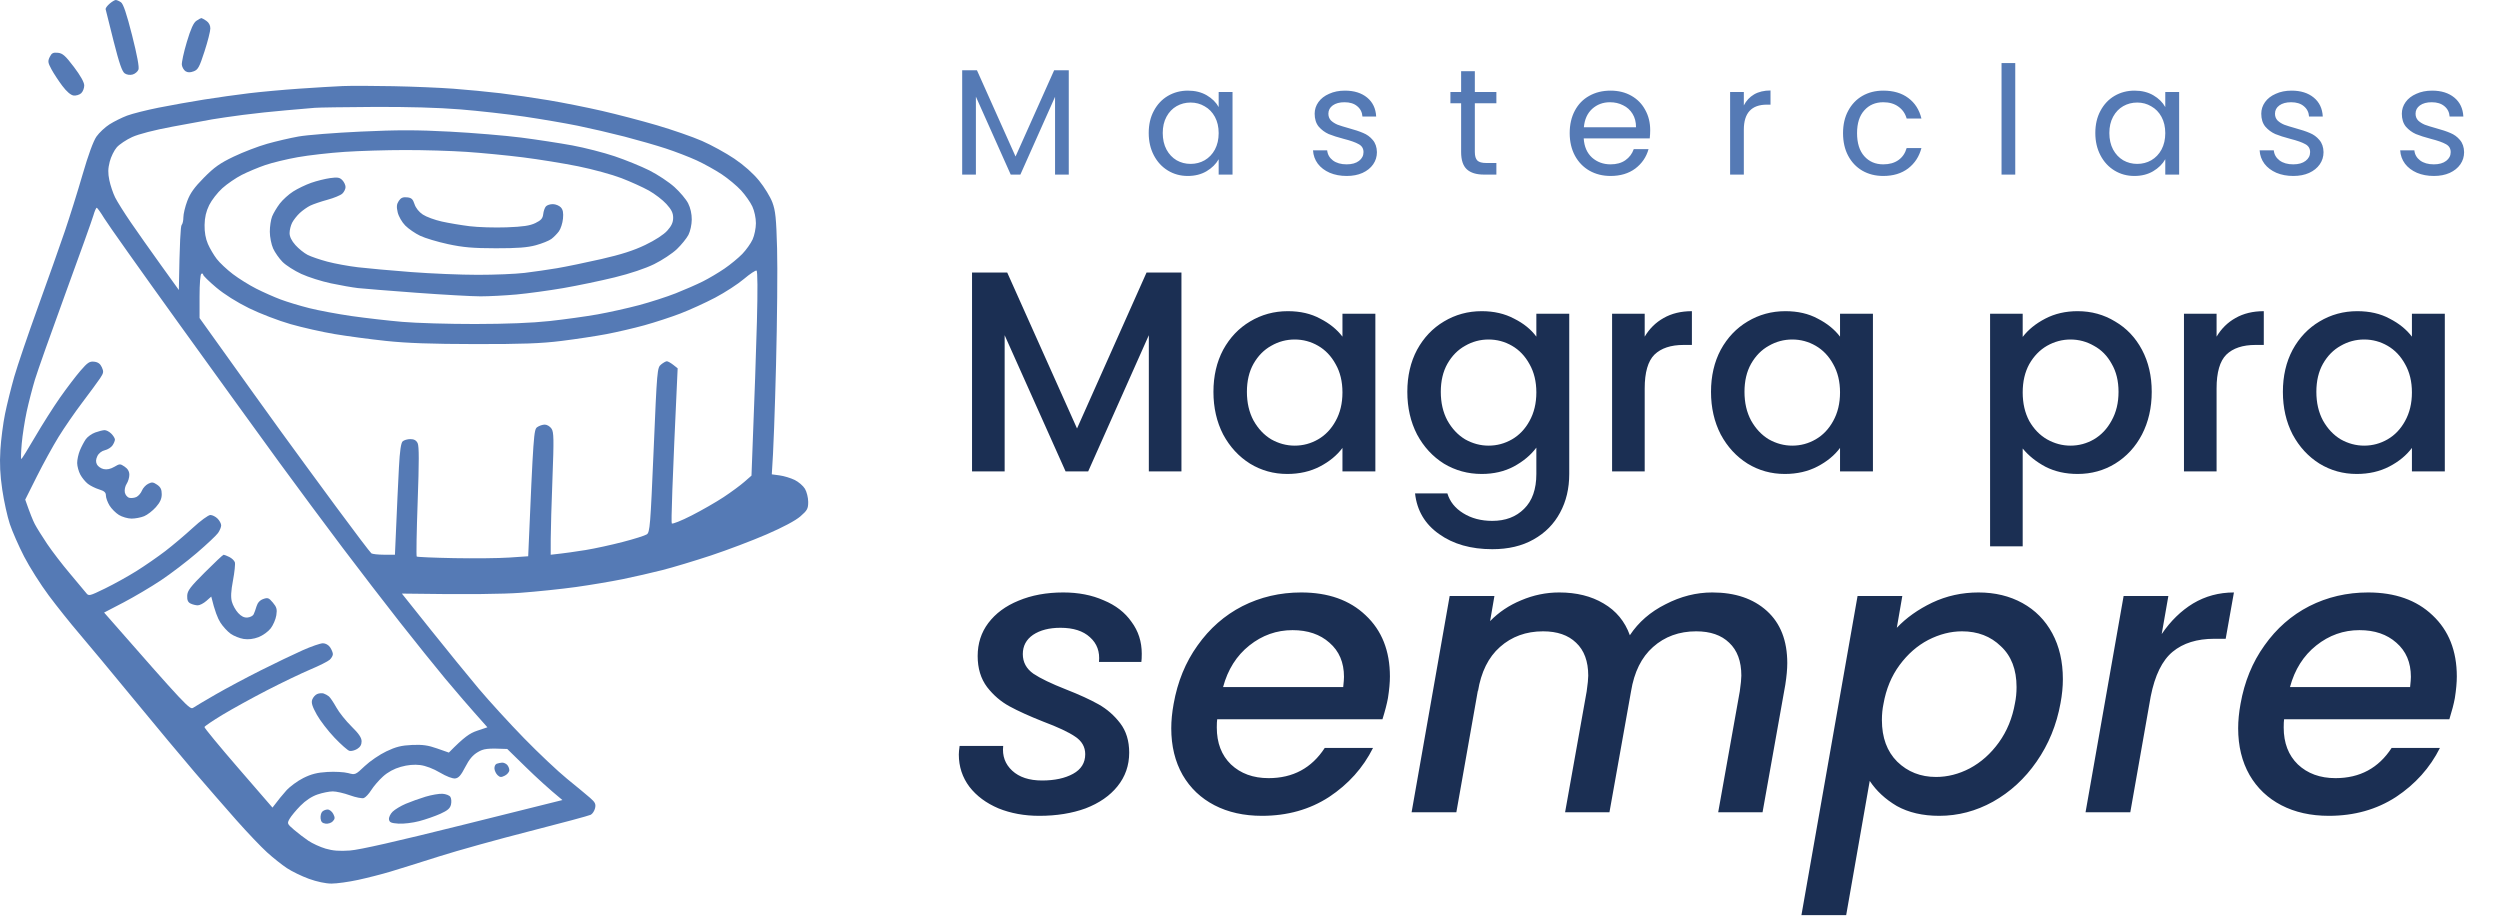
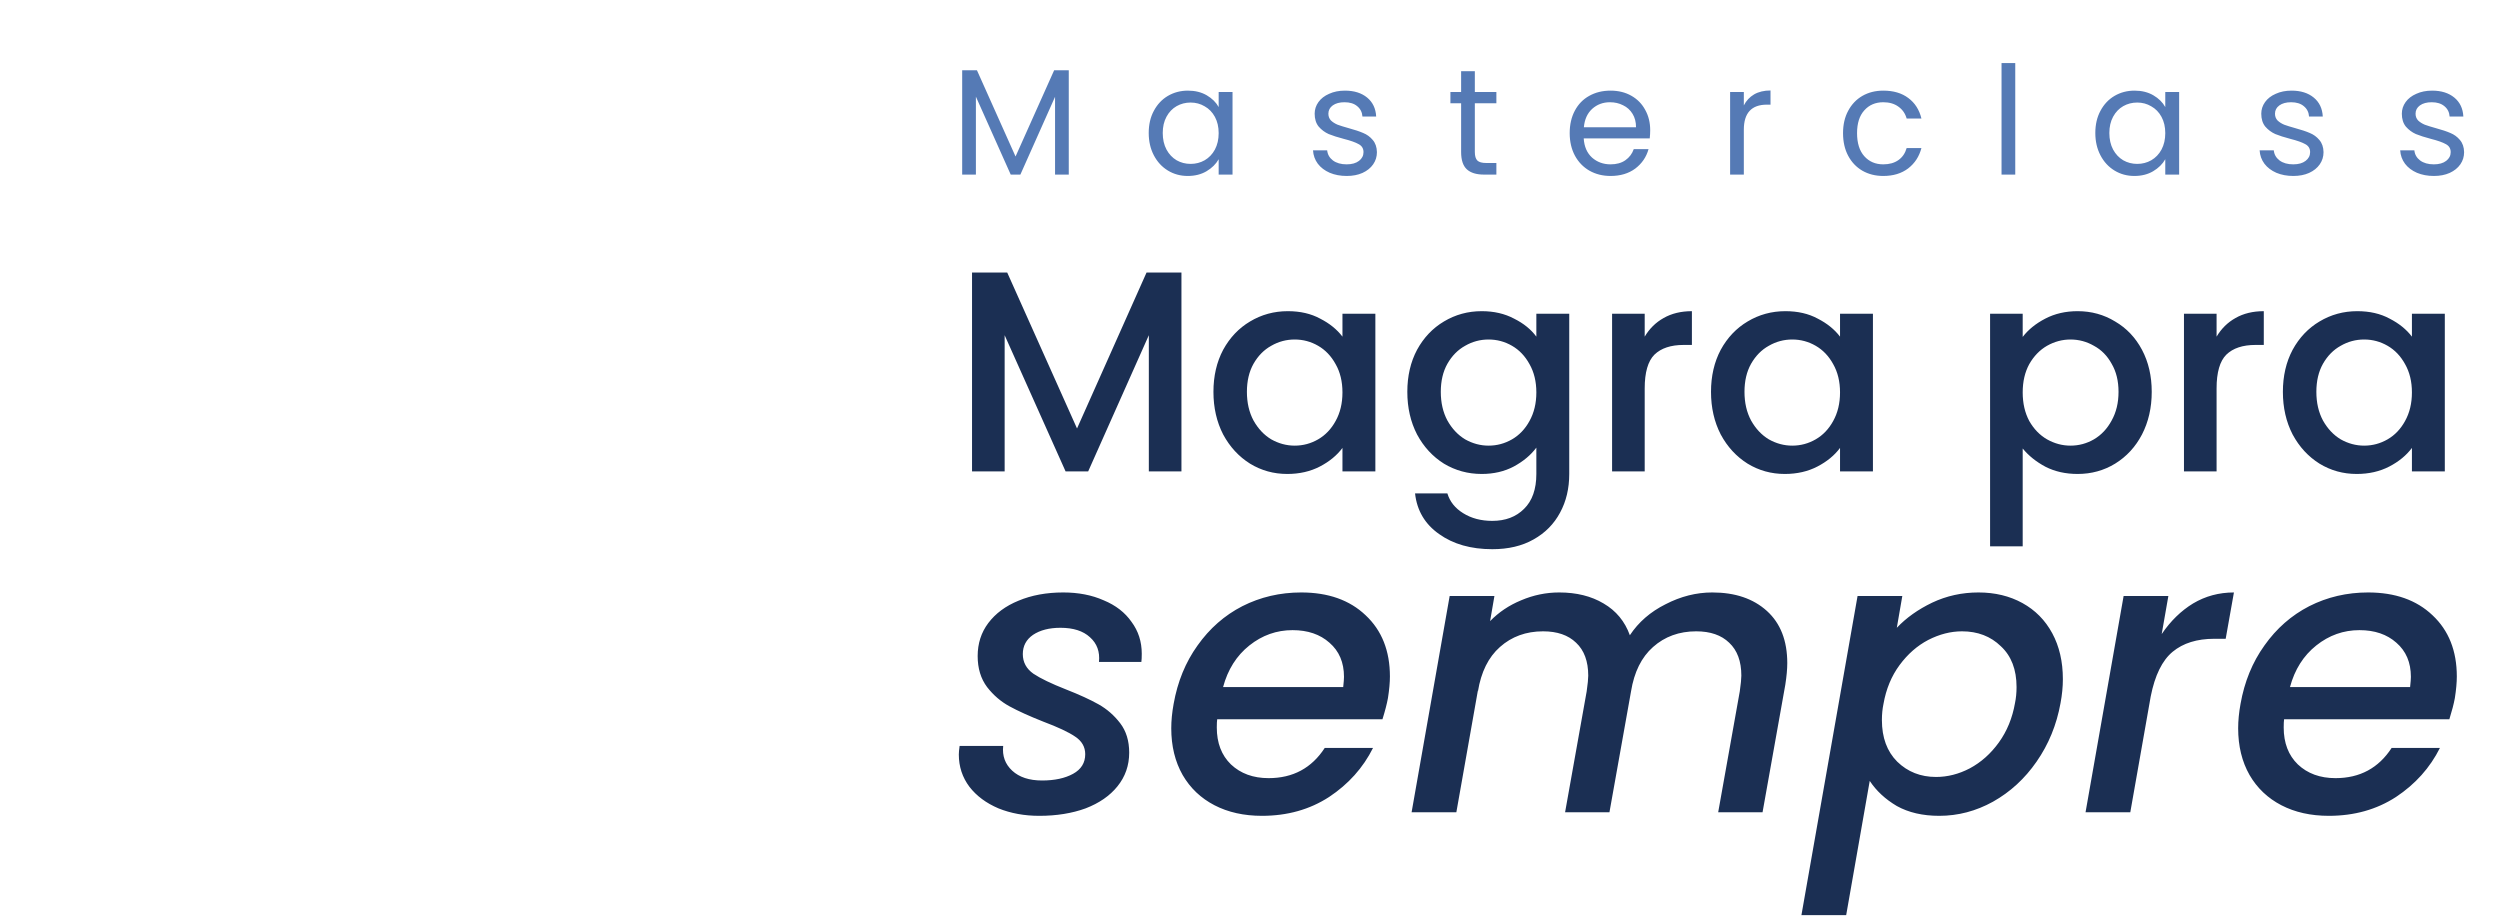
<svg xmlns="http://www.w3.org/2000/svg" width="242" height="89" viewBox="0 0 242 89" fill="none">
-   <path fill-rule="evenodd" clip-rule="evenodd" d="M11.203 2.26685e-05C11.304 -0.002 11.53 0.098 11.708 0.219C11.936 0.376 12.252 1.314 12.785 3.414C13.273 5.338 13.491 6.512 13.402 6.737C13.327 6.93 13.078 7.143 12.85 7.211C12.599 7.286 12.292 7.246 12.083 7.11C11.82 6.94 11.551 6.165 10.993 3.969C10.585 2.365 10.239 0.978 10.223 0.885C10.207 0.792 10.378 0.556 10.606 0.36C10.833 0.164 11.101 0.002 11.203 2.26685e-05ZM38.055 8.343C39.973 8.38 42.602 8.49 43.895 8.588C45.188 8.684 47.228 8.88 48.427 9.023C49.624 9.165 51.742 9.473 53.133 9.707C54.525 9.941 56.838 10.403 58.276 10.734C59.714 11.064 62.107 11.691 63.592 12.126C65.077 12.562 67.038 13.242 67.95 13.641C68.862 14.038 70.27 14.812 71.082 15.36C72.017 15.991 72.897 16.773 73.484 17.494C73.993 18.12 74.57 19.064 74.767 19.593C75.067 20.399 75.141 21.119 75.222 24.053C75.276 25.977 75.229 31.052 75.12 35.334C75.01 39.615 74.872 43.747 74.71 45.916L75.47 46.019C75.888 46.076 76.538 46.272 76.917 46.456C77.295 46.64 77.745 47.026 77.919 47.315C78.092 47.603 78.233 48.173 78.234 48.583C78.234 49.242 78.149 49.4 77.48 49.982C77.006 50.395 75.791 51.042 74.211 51.726C72.829 52.326 70.404 53.244 68.822 53.769C67.239 54.292 65.121 54.93 64.115 55.185C63.109 55.441 61.384 55.836 60.28 56.062C59.177 56.287 57.139 56.63 55.748 56.824C54.357 57.018 51.927 57.27 50.344 57.386C48.762 57.499 45.54 57.564 38.901 57.459L41.693 60.957C43.229 62.881 45.312 65.438 46.323 66.641C47.334 67.843 49.312 70.008 50.719 71.451C52.124 72.894 54.002 74.664 54.891 75.387C55.778 76.107 56.777 76.934 57.109 77.223C57.612 77.66 57.694 77.828 57.603 78.229C57.542 78.493 57.354 78.781 57.186 78.869C57.019 78.958 54.371 79.67 51.303 80.454C48.235 81.237 44.273 82.339 42.5 82.902C40.728 83.467 38.608 84.128 37.794 84.373C36.98 84.618 35.568 84.978 34.656 85.176C33.745 85.372 32.589 85.533 32.085 85.531C31.536 85.531 30.665 85.347 29.906 85.071C29.211 84.819 28.25 84.352 27.771 84.034C27.292 83.717 26.429 83.032 25.854 82.51C25.278 81.989 23.943 80.588 22.885 79.394C21.829 78.199 20.019 76.121 18.864 74.775C17.71 73.428 15.05 70.241 12.954 67.691C10.859 65.141 8.473 62.271 7.65 61.31C6.829 60.352 5.509 58.699 4.718 57.638C3.928 56.578 2.855 54.883 2.335 53.874C1.814 52.864 1.192 51.446 0.951 50.725C0.711 50.003 0.381 48.509 0.219 47.402C0.006 45.949 -0.044 44.882 0.036 43.554C0.099 42.545 0.301 40.971 0.489 40.056C0.676 39.142 1.077 37.529 1.378 36.471C1.682 35.413 2.713 32.382 3.67 29.737C4.627 27.091 5.799 23.787 6.273 22.391C6.747 20.995 7.525 18.517 7.997 16.882C8.544 14.996 9.034 13.656 9.337 13.221C9.601 12.845 10.169 12.311 10.601 12.037C11.033 11.762 11.797 11.383 12.301 11.192C12.804 11.003 14.176 10.657 15.351 10.422C16.526 10.188 18.506 9.835 19.753 9.637C20.999 9.438 22.96 9.163 24.11 9.025C25.261 8.887 27.457 8.686 28.991 8.581C30.525 8.476 32.408 8.362 33.175 8.331C33.942 8.299 36.138 8.304 38.055 8.343ZM27.684 10.678C26.485 10.777 24.604 10.979 23.5 11.124C22.397 11.269 21.063 11.463 20.537 11.554C20.011 11.647 18.285 11.963 16.702 12.259C14.934 12.589 13.43 12.976 12.797 13.265C12.233 13.522 11.562 13.97 11.307 14.258C11.051 14.547 10.742 15.176 10.62 15.657C10.45 16.324 10.441 16.75 10.585 17.45C10.69 17.956 10.943 18.702 11.145 19.112C11.349 19.521 12.029 20.602 12.655 21.517C13.28 22.431 14.584 24.278 15.553 25.625L17.312 28.072C17.389 23.315 17.486 21.875 17.582 21.779C17.677 21.683 17.753 21.349 17.751 21.036C17.75 20.723 17.917 20.014 18.125 19.462C18.405 18.706 18.808 18.143 19.737 17.203C20.736 16.191 21.29 15.797 22.629 15.157C23.54 14.722 24.991 14.165 25.854 13.921C26.716 13.676 28.09 13.357 28.904 13.212C29.718 13.067 32.425 12.854 34.918 12.738C38.481 12.572 40.327 12.572 43.546 12.742C45.798 12.861 48.898 13.12 50.432 13.315C51.966 13.513 54.2 13.856 55.4 14.076C56.597 14.298 58.441 14.771 59.496 15.126C60.55 15.481 62.067 16.1 62.867 16.5C63.665 16.903 64.755 17.625 65.287 18.106C65.82 18.587 66.416 19.295 66.611 19.68C66.836 20.119 66.967 20.707 66.962 21.254C66.958 21.749 66.817 22.395 66.638 22.741C66.461 23.077 65.959 23.696 65.522 24.116C65.084 24.534 64.098 25.186 63.331 25.564C62.463 25.991 61.016 26.477 59.496 26.849C58.154 27.18 55.919 27.645 54.528 27.887C53.137 28.126 51.099 28.404 49.996 28.506C48.892 28.605 47.324 28.686 46.51 28.686C45.696 28.686 42.91 28.53 40.322 28.34C37.733 28.149 35.183 27.944 34.656 27.887C34.13 27.827 32.953 27.621 32.042 27.428C31.13 27.236 29.837 26.825 29.165 26.515C28.494 26.206 27.677 25.681 27.349 25.352C27.023 25.022 26.612 24.437 26.439 24.053C26.265 23.668 26.12 22.94 26.119 22.435C26.117 21.929 26.218 21.261 26.343 20.948C26.469 20.635 26.802 20.077 27.084 19.706C27.366 19.337 27.949 18.809 28.381 18.535C28.813 18.258 29.598 17.882 30.124 17.697C30.651 17.511 31.475 17.307 31.954 17.24C32.671 17.14 32.882 17.175 33.136 17.438C33.307 17.613 33.448 17.914 33.448 18.106C33.448 18.298 33.307 18.585 33.136 18.744C32.965 18.902 32.317 19.171 31.693 19.339C31.069 19.509 30.325 19.762 30.037 19.902C29.749 20.042 29.291 20.364 29.019 20.618C28.747 20.871 28.414 21.296 28.278 21.56C28.142 21.824 28.032 22.277 28.032 22.566C28.032 22.91 28.226 23.308 28.599 23.726C28.911 24.074 29.441 24.5 29.776 24.672C30.11 24.843 30.973 25.139 31.693 25.329C32.411 25.52 33.745 25.765 34.656 25.872C35.568 25.98 37.881 26.188 39.798 26.335C41.716 26.482 44.618 26.603 46.248 26.603C47.878 26.605 49.917 26.52 50.78 26.416C51.643 26.312 53.055 26.108 53.918 25.963C54.781 25.817 56.703 25.42 58.188 25.081C60.125 24.639 61.335 24.252 62.459 23.712C63.418 23.252 64.248 22.713 64.594 22.325C65.006 21.865 65.161 21.524 65.161 21.079C65.161 20.616 65.002 20.292 64.507 19.748C64.148 19.353 63.383 18.767 62.808 18.445C62.233 18.125 61.037 17.583 60.15 17.242C59.262 16.899 57.38 16.385 55.966 16.098C54.552 15.813 52.14 15.421 50.606 15.229C49.072 15.036 46.621 14.799 45.159 14.701C43.696 14.601 41.029 14.522 39.232 14.524C37.435 14.524 34.787 14.604 33.349 14.701C31.911 14.797 29.871 15.029 28.817 15.217C27.762 15.405 26.35 15.746 25.679 15.977C25.008 16.206 23.988 16.633 23.413 16.925C22.838 17.218 21.987 17.8 21.522 18.218C21.058 18.638 20.485 19.374 20.249 19.855C19.95 20.465 19.815 21.046 19.803 21.779C19.791 22.471 19.901 23.096 20.126 23.615C20.314 24.049 20.699 24.703 20.982 25.069C21.264 25.436 21.966 26.096 22.542 26.533C23.117 26.97 24.137 27.605 24.808 27.944C25.479 28.284 26.537 28.754 27.161 28.988C27.785 29.223 29.038 29.602 29.95 29.831C30.861 30.059 32.704 30.403 34.046 30.596C35.388 30.786 37.585 31.04 38.927 31.155C40.269 31.273 43.445 31.367 45.987 31.364C49.028 31.36 51.498 31.262 53.221 31.075C54.659 30.918 56.736 30.629 57.84 30.433C58.943 30.235 60.746 29.835 61.849 29.541C62.953 29.247 64.56 28.728 65.422 28.387C66.285 28.046 67.462 27.53 68.037 27.241C68.612 26.953 69.554 26.395 70.129 26.001C70.704 25.608 71.48 24.967 71.855 24.581C72.228 24.194 72.677 23.563 72.853 23.178C73.028 22.793 73.172 22.085 73.172 21.604C73.172 21.1 73.026 20.415 72.827 19.986C72.637 19.577 72.149 18.881 71.741 18.436C71.334 17.994 70.492 17.291 69.868 16.875C69.243 16.46 68.145 15.851 67.427 15.521C66.707 15.192 65.375 14.678 64.464 14.379C63.552 14.078 61.748 13.559 60.455 13.224C59.161 12.89 57.12 12.416 55.922 12.171C54.723 11.928 52.41 11.531 50.78 11.29C49.15 11.05 46.346 10.734 44.549 10.589C42.46 10.419 39.439 10.333 36.181 10.351C33.377 10.367 30.808 10.405 30.473 10.437C30.138 10.468 28.881 10.576 27.684 10.678ZM6.33 28.425C4.959 32.177 3.634 35.916 3.386 36.733C3.139 37.55 2.778 38.947 2.584 39.838C2.393 40.728 2.175 42.125 2.103 42.944C2.032 43.762 2.013 44.434 2.06 44.438C2.107 44.439 2.708 43.476 3.395 42.293C4.084 41.111 5.171 39.397 5.813 38.482C6.456 37.567 7.345 36.401 7.789 35.887C8.478 35.089 8.673 34.961 9.118 35.012C9.487 35.054 9.705 35.213 9.859 35.553C10.052 35.976 10.031 36.105 9.686 36.621C9.47 36.945 8.703 37.987 7.983 38.939C7.261 39.89 6.222 41.396 5.673 42.286C5.124 43.176 4.172 44.908 3.559 46.134L2.442 48.364C2.914 49.72 3.191 50.389 3.365 50.725C3.538 51.061 4.078 51.927 4.563 52.649C5.049 53.37 6.038 54.659 6.761 55.511C7.483 56.362 8.192 57.211 8.335 57.394C8.588 57.72 8.644 57.706 10.165 56.966C11.028 56.546 12.4 55.785 13.216 55.273C14.032 54.762 15.285 53.893 16.005 53.342C16.723 52.791 17.921 51.78 18.663 51.096C19.406 50.41 20.171 49.851 20.363 49.851C20.554 49.851 20.868 50.008 21.06 50.201C21.252 50.393 21.409 50.689 21.41 50.856C21.41 51.024 21.273 51.357 21.105 51.595C20.936 51.833 20.014 52.7 19.055 53.522C18.097 54.346 16.528 55.542 15.569 56.181C14.61 56.819 12.982 57.781 11.952 58.32L10.078 59.296C18.097 68.45 18.381 68.733 18.707 68.509C18.898 68.378 19.88 67.796 20.886 67.215C21.891 66.635 23.852 65.589 25.243 64.891C26.634 64.193 28.458 63.318 29.296 62.946C30.135 62.573 31.017 62.269 31.257 62.269C31.515 62.269 31.801 62.43 31.956 62.662C32.101 62.879 32.221 63.173 32.223 63.318C32.225 63.464 32.087 63.708 31.916 63.864C31.745 64.02 30.9 64.445 30.037 64.808C29.174 65.172 27.292 66.075 25.854 66.816C24.415 67.558 22.472 68.628 21.534 69.195C20.596 69.763 19.812 70.293 19.791 70.376C19.77 70.456 21.243 72.244 23.064 74.348L26.376 78.175C26.917 77.452 27.358 76.922 27.706 76.532C28.053 76.142 28.799 75.595 29.362 75.313C30.133 74.928 30.708 74.783 31.693 74.725C32.411 74.682 33.314 74.731 33.698 74.834C34.388 75.021 34.404 75.014 35.31 74.155C35.814 73.678 36.755 73.036 37.402 72.73C38.329 72.289 38.855 72.158 39.886 72.112C40.905 72.067 41.441 72.142 42.321 72.454L43.449 72.85C44.962 71.311 45.474 70.976 46.192 70.734L47.181 70.402C45.363 68.368 44.048 66.834 43.086 65.68C42.126 64.525 40.165 62.085 38.727 60.258C37.29 58.43 34.778 55.163 33.145 52.999C31.513 50.834 28.768 47.136 27.047 44.779C25.327 42.421 20.943 36.361 17.307 31.311C13.669 26.26 10.418 21.674 10.082 21.118C9.744 20.56 9.419 20.109 9.36 20.112C9.301 20.114 9.156 20.451 9.038 20.861C8.921 21.27 7.702 24.674 6.33 28.425ZM69.237 28.808C68.29 29.307 66.77 29.999 65.858 30.349C64.947 30.699 63.378 31.21 62.372 31.488C61.366 31.766 59.717 32.149 58.712 32.341C57.706 32.532 55.745 32.829 54.354 33.002C52.365 33.249 50.583 33.314 45.987 33.307C41.754 33.301 39.378 33.216 37.358 33.001C35.824 32.838 33.59 32.539 32.39 32.338C31.193 32.137 29.27 31.703 28.12 31.374C26.967 31.045 25.167 30.354 24.11 29.835C22.916 29.247 21.715 28.49 20.929 27.829C20.234 27.243 19.665 26.685 19.665 26.589C19.665 26.492 19.587 26.454 19.491 26.501C19.39 26.552 19.317 27.463 19.317 28.688V30.786C23.821 37.09 26.071 40.217 27.222 41.805C28.372 43.393 30.766 46.659 32.538 49.064C34.313 51.469 35.847 53.494 35.951 53.564C36.054 53.636 36.609 53.695 37.184 53.697L38.23 53.7C38.437 48.887 38.55 46.466 38.618 45.216C38.7 43.654 38.814 42.874 38.976 42.724C39.106 42.603 39.443 42.505 39.724 42.505C40.079 42.505 40.294 42.624 40.428 42.898C40.571 43.187 40.571 44.691 40.431 48.539C40.327 51.425 40.285 53.826 40.339 53.874C40.395 53.921 42.021 53.991 43.954 54.028C45.887 54.064 48.293 54.04 49.299 53.971L51.129 53.847C51.636 41.964 51.673 41.588 52 41.35C52.192 41.212 52.525 41.1 52.741 41.102C52.957 41.104 53.248 41.282 53.39 41.499C53.611 41.837 53.623 42.512 53.48 46.265C53.388 48.67 53.313 51.327 53.311 52.168L53.308 53.699C54.727 53.545 55.844 53.382 56.707 53.24C57.57 53.099 59.177 52.749 60.28 52.462C61.384 52.177 62.431 51.846 62.609 51.727C62.909 51.528 62.959 50.909 63.272 43.554C63.601 35.764 63.617 35.589 63.993 35.283C64.204 35.11 64.455 34.97 64.551 34.97C64.647 34.97 64.922 35.122 65.161 35.309L65.597 35.651C65.056 47.178 64.957 50.589 65.029 50.669C65.1 50.748 65.963 50.402 66.946 49.9C67.929 49.4 69.324 48.599 70.042 48.124C70.762 47.649 71.663 46.986 72.046 46.65L72.744 46.041C73.052 38.218 73.199 33.772 73.27 31.113C73.35 28.086 73.336 26.249 73.234 26.195C73.141 26.148 72.592 26.514 72.011 27.005C71.433 27.498 70.183 28.308 69.237 28.808ZM45.035 74.25C44.623 75.053 44.397 75.311 44.066 75.353C43.806 75.385 43.215 75.157 42.587 74.787C41.948 74.405 41.203 74.124 40.67 74.057C40.095 73.986 39.459 74.043 38.796 74.231C38.146 74.412 37.541 74.741 37.071 75.168C36.673 75.528 36.164 76.12 35.938 76.48C35.713 76.84 35.39 77.186 35.223 77.249C35.056 77.312 34.447 77.193 33.872 76.985C33.297 76.777 32.551 76.607 32.216 76.607C31.881 76.607 31.214 76.74 30.734 76.905C30.177 77.094 29.58 77.489 29.078 78C28.646 78.439 28.177 79.007 28.032 79.263C27.78 79.712 27.792 79.745 28.449 80.312C28.824 80.634 29.451 81.115 29.843 81.38C30.238 81.648 30.992 81.993 31.519 82.148C32.218 82.353 32.854 82.402 33.872 82.33C34.81 82.262 38.411 81.445 44.854 79.836L54.441 77.445C53.09 76.336 51.889 75.224 50.899 74.258L49.102 72.501C47.154 72.41 46.811 72.476 46.259 72.8C45.767 73.087 45.42 73.498 45.035 74.25ZM19.491 1.749C19.538 1.749 19.754 1.868 19.97 2.013C20.22 2.181 20.363 2.454 20.361 2.758C20.361 3.022 20.106 4.025 19.794 4.983C19.303 6.501 19.167 6.751 18.743 6.907C18.402 7.033 18.168 7.029 17.959 6.895C17.795 6.788 17.635 6.513 17.603 6.283C17.572 6.052 17.788 5.056 18.083 4.07C18.466 2.788 18.731 2.202 19.012 2.013C19.228 1.868 19.444 1.749 19.491 1.749ZM5.597 5.109C6.06 5.154 6.323 5.385 7.15 6.475C7.788 7.314 8.149 7.96 8.154 8.268C8.157 8.532 8.023 8.873 7.856 9.027C7.688 9.179 7.357 9.277 7.12 9.245C6.848 9.207 6.451 8.868 6.032 8.311C5.672 7.83 5.197 7.11 4.981 6.708C4.634 6.067 4.615 5.924 4.814 5.516C5 5.137 5.142 5.063 5.597 5.109ZM39.399 19.101C39.83 19.145 39.966 19.267 40.126 19.762C40.245 20.13 40.56 20.525 40.932 20.77C41.266 20.992 42.091 21.294 42.762 21.443C43.433 21.593 44.65 21.798 45.464 21.898C46.278 21.999 47.887 22.048 49.037 22.006C50.63 21.947 51.294 21.849 51.826 21.592C52.375 21.326 52.536 21.144 52.583 20.73C52.614 20.441 52.733 20.103 52.844 19.979C52.956 19.853 53.262 19.755 53.526 19.761C53.789 19.764 54.132 19.906 54.289 20.074C54.493 20.294 54.552 20.6 54.497 21.167C54.456 21.599 54.279 22.15 54.103 22.391C53.927 22.631 53.597 22.966 53.37 23.134C53.144 23.302 52.469 23.575 51.87 23.738C51.05 23.962 50.087 24.035 47.991 24.032C45.767 24.028 44.831 23.946 43.372 23.633C42.366 23.416 41.15 23.052 40.67 22.823C40.191 22.596 39.542 22.148 39.228 21.831C38.908 21.506 38.589 20.95 38.496 20.555C38.371 20.011 38.394 19.766 38.601 19.451C38.801 19.148 39.002 19.061 39.399 19.101ZM10.122 41.637C10.289 41.634 10.584 41.788 10.775 41.98C10.967 42.173 11.124 42.428 11.126 42.549C11.126 42.669 11.02 42.925 10.889 43.117C10.758 43.309 10.425 43.519 10.148 43.582C9.846 43.651 9.555 43.88 9.425 44.151C9.273 44.467 9.259 44.709 9.381 44.953C9.477 45.146 9.771 45.351 10.035 45.408C10.347 45.478 10.704 45.401 11.063 45.19C11.588 44.88 11.633 44.88 12.065 45.172C12.369 45.376 12.52 45.639 12.52 45.959C12.52 46.223 12.403 46.617 12.259 46.834C12.114 47.051 12.036 47.423 12.083 47.664C12.132 47.909 12.323 48.14 12.519 48.189C12.71 48.236 13.024 48.198 13.216 48.102C13.408 48.006 13.643 47.729 13.739 47.49C13.835 47.248 14.105 46.954 14.338 46.834C14.697 46.65 14.833 46.664 15.21 46.921C15.546 47.152 15.656 47.379 15.656 47.839C15.656 48.282 15.499 48.628 15.09 49.092C14.778 49.443 14.269 49.837 13.957 49.966C13.645 50.096 13.095 50.201 12.736 50.201C12.377 50.199 11.828 50.041 11.516 49.851C11.204 49.658 10.793 49.246 10.601 48.933C10.411 48.62 10.254 48.188 10.252 47.971C10.252 47.668 10.101 47.53 9.599 47.376C9.24 47.266 8.75 47.024 8.509 46.837C8.271 46.652 7.939 46.25 7.776 45.945C7.612 45.641 7.474 45.135 7.47 44.822C7.467 44.509 7.586 43.958 7.735 43.598C7.884 43.238 8.142 42.75 8.307 42.514C8.473 42.278 8.881 41.985 9.214 41.865C9.545 41.744 9.954 41.641 10.122 41.637ZM21.646 53.699C21.707 53.699 21.956 53.797 22.2 53.917C22.444 54.038 22.684 54.269 22.735 54.431C22.786 54.594 22.704 55.381 22.554 56.181C22.358 57.216 22.327 57.811 22.446 58.246C22.536 58.582 22.81 59.075 23.056 59.339C23.361 59.668 23.645 59.806 23.962 59.776C24.217 59.752 24.482 59.616 24.551 59.471C24.623 59.325 24.75 58.972 24.835 58.683C24.938 58.341 25.163 58.097 25.484 57.984C25.92 57.828 26.024 57.868 26.415 58.334C26.783 58.773 26.838 58.974 26.748 59.558C26.69 59.943 26.444 60.513 26.204 60.826C25.963 61.139 25.433 61.52 25.026 61.676C24.543 61.86 24.042 61.921 23.587 61.851C23.204 61.791 22.639 61.566 22.332 61.351C22.026 61.134 21.574 60.642 21.33 60.258C21.084 59.873 20.786 59.15 20.45 57.749L19.97 58.173C19.707 58.405 19.334 58.596 19.142 58.596C18.951 58.596 18.637 58.517 18.445 58.421C18.192 58.295 18.104 58.087 18.121 57.667C18.14 57.179 18.416 56.815 19.84 55.394C20.77 54.461 21.585 53.699 21.646 53.699ZM31.323 67.129C31.479 67.178 31.71 67.306 31.838 67.413C31.967 67.518 32.289 67.997 32.556 68.478C32.822 68.959 33.481 69.784 34.02 70.314C34.736 71.018 35 71.406 35.003 71.757C35.005 72.086 34.867 72.322 34.569 72.501C34.33 72.646 33.996 72.728 33.828 72.684C33.661 72.642 33.013 72.072 32.387 71.416C31.763 70.762 30.987 69.755 30.666 69.178C30.225 68.385 30.115 68.03 30.222 67.728C30.299 67.507 30.515 67.261 30.701 67.182C30.888 67.102 31.167 67.079 31.323 67.129ZM48.601 73.823C48.746 73.814 48.962 73.907 49.084 74.028C49.204 74.15 49.304 74.388 49.302 74.556C49.3 74.724 49.107 74.96 48.871 75.081C48.518 75.262 48.397 75.254 48.167 75.037C48.014 74.892 47.876 74.605 47.862 74.395C47.847 74.187 47.948 73.977 48.087 73.928C48.227 73.879 48.457 73.832 48.601 73.823ZM42.832 76.838C43.157 76.858 43.501 76.99 43.595 77.136C43.691 77.281 43.717 77.615 43.656 77.879C43.572 78.248 43.332 78.456 42.631 78.773C42.127 79 41.207 79.322 40.583 79.486C39.959 79.651 39.058 79.759 38.58 79.728C37.867 79.682 37.7 79.609 37.654 79.322C37.625 79.129 37.78 78.794 38.001 78.575C38.223 78.356 38.796 78.012 39.276 77.807C39.755 77.603 40.618 77.293 41.193 77.12C41.768 76.947 42.506 76.819 42.832 76.838ZM31.712 78.36C31.893 78.36 32.139 78.552 32.26 78.788C32.441 79.144 32.432 79.266 32.216 79.5C32.071 79.659 31.761 79.761 31.519 79.728C31.201 79.688 31.069 79.553 31.034 79.234C31.006 78.993 31.074 78.699 31.184 78.579C31.294 78.458 31.531 78.36 31.712 78.36Z" fill="#557AB5" />
  <path d="M103.457 6.803V16.901H102.129V9.371L98.772 16.901H97.838L94.467 9.357V16.901H93.139V6.803H94.569L98.305 15.15L102.041 6.803H103.457ZM111.196 12.874C111.196 12.056 111.361 11.341 111.692 10.729C112.023 10.106 112.475 9.624 113.049 9.284C113.633 8.943 114.28 8.773 114.99 8.773C115.69 8.773 116.298 8.924 116.814 9.225C117.329 9.527 117.714 9.906 117.967 10.364V8.904H119.309V16.901H117.967V15.413C117.704 15.88 117.31 16.269 116.785 16.58C116.269 16.882 115.666 17.033 114.975 17.033C114.265 17.033 113.623 16.858 113.049 16.507C112.475 16.157 112.023 15.666 111.692 15.034C111.361 14.401 111.196 13.681 111.196 12.874ZM117.967 12.888C117.967 12.285 117.845 11.76 117.602 11.312C117.359 10.865 117.028 10.524 116.61 10.291C116.201 10.047 115.749 9.926 115.252 9.926C114.756 9.926 114.304 10.043 113.895 10.276C113.487 10.51 113.161 10.85 112.918 11.298C112.674 11.745 112.553 12.271 112.553 12.874C112.553 13.487 112.674 14.022 112.918 14.479C113.161 14.927 113.487 15.272 113.895 15.515C114.304 15.748 114.756 15.865 115.252 15.865C115.749 15.865 116.201 15.748 116.61 15.515C117.028 15.272 117.359 14.927 117.602 14.479C117.845 14.022 117.967 13.492 117.967 12.888ZM130.368 17.033C129.755 17.033 129.205 16.931 128.719 16.726C128.232 16.512 127.848 16.22 127.566 15.851C127.284 15.471 127.128 15.038 127.099 14.552H128.47C128.509 14.951 128.694 15.277 129.025 15.53C129.365 15.783 129.808 15.909 130.353 15.909C130.859 15.909 131.258 15.797 131.55 15.573C131.841 15.35 131.987 15.068 131.987 14.727C131.987 14.377 131.832 14.119 131.52 13.954C131.209 13.778 130.727 13.608 130.076 13.443C129.482 13.287 128.996 13.132 128.616 12.976C128.247 12.81 127.926 12.572 127.653 12.261C127.391 11.94 127.259 11.521 127.259 11.006C127.259 10.597 127.381 10.223 127.624 9.882C127.867 9.542 128.213 9.274 128.66 9.08C129.108 8.875 129.618 8.773 130.192 8.773C131.078 8.773 131.793 8.997 132.338 9.444C132.882 9.892 133.174 10.505 133.213 11.283H131.885C131.856 10.865 131.686 10.529 131.374 10.276C131.073 10.023 130.664 9.897 130.149 9.897C129.672 9.897 129.293 9.999 129.01 10.203C128.728 10.408 128.587 10.675 128.587 11.006C128.587 11.268 128.67 11.487 128.835 11.662C129.01 11.828 129.224 11.964 129.477 12.071C129.74 12.168 130.1 12.28 130.557 12.407C131.131 12.562 131.598 12.718 131.958 12.874C132.318 13.02 132.625 13.243 132.878 13.545C133.14 13.847 133.276 14.241 133.286 14.727C133.286 15.165 133.165 15.559 132.921 15.909C132.678 16.259 132.333 16.537 131.885 16.741C131.447 16.935 130.942 17.033 130.368 17.033ZM142.764 9.999V14.712C142.764 15.102 142.846 15.379 143.012 15.544C143.177 15.7 143.464 15.778 143.873 15.778H144.85V16.901H143.654C142.914 16.901 142.36 16.731 141.99 16.391C141.621 16.05 141.436 15.491 141.436 14.712V9.999H140.4V8.904H141.436V6.891H142.764V8.904H144.85V9.999H142.764ZM159.739 12.596C159.739 12.849 159.724 13.117 159.695 13.399H153.304C153.352 14.187 153.62 14.805 154.106 15.252C154.602 15.69 155.201 15.909 155.901 15.909C156.475 15.909 156.952 15.778 157.331 15.515C157.72 15.243 157.993 14.883 158.148 14.435H159.579C159.365 15.204 158.936 15.831 158.294 16.318C157.652 16.794 156.855 17.033 155.901 17.033C155.142 17.033 154.461 16.863 153.858 16.522C153.265 16.181 152.798 15.7 152.457 15.077C152.117 14.445 151.946 13.715 151.946 12.888C151.946 12.061 152.112 11.337 152.443 10.714C152.773 10.091 153.235 9.615 153.829 9.284C154.432 8.943 155.123 8.773 155.901 8.773C156.66 8.773 157.331 8.938 157.915 9.269C158.499 9.6 158.946 10.057 159.258 10.641C159.579 11.215 159.739 11.867 159.739 12.596ZM158.367 12.319C158.367 11.813 158.255 11.38 158.032 11.02C157.808 10.651 157.501 10.373 157.112 10.189C156.733 9.994 156.31 9.897 155.843 9.897C155.171 9.897 154.597 10.111 154.121 10.539C153.654 10.967 153.386 11.56 153.318 12.319H158.367ZM168.803 10.203C169.037 9.746 169.367 9.391 169.795 9.138C170.233 8.885 170.763 8.758 171.386 8.758V10.13H171.036C169.547 10.13 168.803 10.938 168.803 12.553V16.901H167.475V8.904H168.803V10.203ZM178.406 12.888C178.406 12.061 178.571 11.341 178.902 10.729C179.233 10.106 179.69 9.624 180.274 9.284C180.867 8.943 181.543 8.773 182.302 8.773C183.285 8.773 184.092 9.011 184.725 9.488C185.367 9.965 185.79 10.626 185.994 11.473H184.564C184.428 10.986 184.16 10.602 183.761 10.32C183.372 10.038 182.886 9.897 182.302 9.897C181.543 9.897 180.93 10.159 180.463 10.685C179.996 11.2 179.763 11.935 179.763 12.888C179.763 13.851 179.996 14.596 180.463 15.121C180.93 15.646 181.543 15.909 182.302 15.909C182.886 15.909 183.372 15.773 183.761 15.5C184.151 15.228 184.418 14.839 184.564 14.333H185.994C185.78 15.15 185.352 15.807 184.71 16.303C184.068 16.79 183.265 17.033 182.302 17.033C181.543 17.033 180.867 16.863 180.274 16.522C179.69 16.181 179.233 15.7 178.902 15.077C178.571 14.455 178.406 13.725 178.406 12.888ZM195.077 6.103V16.901H193.749V6.103H195.077ZM202.827 12.874C202.827 12.056 202.993 11.341 203.324 10.729C203.654 10.106 204.107 9.624 204.681 9.284C205.264 8.943 205.911 8.773 206.622 8.773C207.322 8.773 207.93 8.924 208.446 9.225C208.961 9.527 209.346 9.906 209.599 10.364V8.904H210.941V16.901H209.599V15.413C209.336 15.88 208.942 16.269 208.417 16.58C207.901 16.882 207.298 17.033 206.607 17.033C205.897 17.033 205.255 16.858 204.681 16.507C204.107 16.157 203.654 15.666 203.324 15.034C202.993 14.401 202.827 13.681 202.827 12.874ZM209.599 12.888C209.599 12.285 209.477 11.76 209.234 11.312C208.991 10.865 208.66 10.524 208.241 10.291C207.833 10.047 207.38 9.926 206.884 9.926C206.388 9.926 205.936 10.043 205.527 10.276C205.119 10.51 204.793 10.85 204.549 11.298C204.306 11.745 204.185 12.271 204.185 12.874C204.185 13.487 204.306 14.022 204.549 14.479C204.793 14.927 205.119 15.272 205.527 15.515C205.936 15.748 206.388 15.865 206.884 15.865C207.38 15.865 207.833 15.748 208.241 15.515C208.66 15.272 208.991 14.927 209.234 14.479C209.477 14.022 209.599 13.492 209.599 12.888ZM221.999 17.033C221.386 17.033 220.837 16.931 220.35 16.726C219.864 16.512 219.48 16.22 219.198 15.851C218.915 15.471 218.76 15.038 218.731 14.552H220.102C220.141 14.951 220.326 15.277 220.657 15.53C220.997 15.783 221.44 15.909 221.985 15.909C222.491 15.909 222.89 15.797 223.181 15.573C223.473 15.35 223.619 15.068 223.619 14.727C223.619 14.377 223.464 14.119 223.152 13.954C222.841 13.778 222.359 13.608 221.708 13.443C221.114 13.287 220.628 13.132 220.248 12.976C219.879 12.81 219.557 12.572 219.285 12.261C219.022 11.94 218.891 11.521 218.891 11.006C218.891 10.597 219.013 10.223 219.256 9.882C219.499 9.542 219.844 9.274 220.292 9.08C220.74 8.875 221.25 8.773 221.824 8.773C222.71 8.773 223.425 8.997 223.969 9.444C224.514 9.892 224.806 10.505 224.845 11.283H223.517C223.488 10.865 223.318 10.529 223.006 10.276C222.705 10.023 222.296 9.897 221.78 9.897C221.304 9.897 220.924 9.999 220.642 10.203C220.36 10.408 220.219 10.675 220.219 11.006C220.219 11.268 220.302 11.487 220.467 11.662C220.642 11.828 220.856 11.964 221.109 12.071C221.372 12.168 221.732 12.28 222.189 12.407C222.763 12.562 223.23 12.718 223.59 12.874C223.95 13.02 224.256 13.243 224.509 13.545C224.772 13.847 224.908 14.241 224.918 14.727C224.918 15.165 224.796 15.559 224.553 15.909C224.31 16.259 223.965 16.537 223.517 16.741C223.079 16.935 222.573 17.033 221.999 17.033ZM235.607 17.033C234.994 17.033 234.444 16.931 233.958 16.726C233.471 16.512 233.087 16.22 232.805 15.851C232.523 15.471 232.367 15.038 232.338 14.552H233.71C233.749 14.951 233.933 15.277 234.264 15.53C234.605 15.783 235.047 15.909 235.592 15.909C236.098 15.909 236.497 15.797 236.789 15.573C237.081 15.35 237.227 15.068 237.227 14.727C237.227 14.377 237.071 14.119 236.76 13.954C236.448 13.778 235.967 13.608 235.315 13.443C234.721 13.287 234.235 13.132 233.856 12.976C233.486 12.81 233.165 12.572 232.892 12.261C232.63 11.94 232.498 11.521 232.498 11.006C232.498 10.597 232.62 10.223 232.863 9.882C233.106 9.542 233.452 9.274 233.899 9.08C234.347 8.875 234.858 8.773 235.432 8.773C236.317 8.773 237.032 8.997 237.577 9.444C238.122 9.892 238.413 10.505 238.452 11.283H237.124C237.095 10.865 236.925 10.529 236.614 10.276C236.312 10.023 235.903 9.897 235.388 9.897C234.911 9.897 234.532 9.999 234.25 10.203C233.967 10.408 233.826 10.675 233.826 11.006C233.826 11.268 233.909 11.487 234.074 11.662C234.25 11.828 234.464 11.964 234.717 12.071C234.979 12.168 235.339 12.28 235.796 12.407C236.37 12.562 236.837 12.718 237.197 12.874C237.557 13.02 237.864 13.243 238.117 13.545C238.379 13.847 238.516 14.241 238.525 14.727C238.525 15.165 238.404 15.559 238.161 15.909C237.917 16.259 237.572 16.537 237.124 16.741C236.687 16.935 236.181 17.033 235.607 17.033Z" fill="#557AB5" />
  <path d="M114.364 26.383V45.63H111.207V32.448L105.336 45.63H103.148L97.25 32.448V45.63H94.093V26.383H97.499L104.256 41.476L110.985 26.383H114.364ZM117.461 37.931C117.461 36.399 117.775 35.042 118.402 33.86C119.049 32.679 119.916 31.765 121.005 31.119C122.113 30.454 123.332 30.122 124.661 30.122C125.861 30.122 126.904 30.362 127.79 30.842C128.695 31.303 129.415 31.885 129.95 32.587V30.371H133.135V45.63H129.95V43.359C129.415 44.079 128.686 44.679 127.763 45.159C126.839 45.639 125.787 45.879 124.606 45.879C123.295 45.879 122.095 45.547 121.005 44.882C119.916 44.199 119.049 43.258 118.402 42.057C117.775 40.839 117.461 39.464 117.461 37.931ZM129.95 37.987C129.95 36.934 129.729 36.02 129.286 35.245C128.861 34.47 128.298 33.879 127.596 33.473C126.895 33.067 126.138 32.864 125.326 32.864C124.513 32.864 123.756 33.067 123.055 33.473C122.353 33.86 121.781 34.442 121.338 35.217C120.913 35.974 120.701 36.879 120.701 37.931C120.701 38.984 120.913 39.907 121.338 40.701C121.781 41.494 122.353 42.104 123.055 42.528C123.775 42.934 124.532 43.138 125.326 43.138C126.138 43.138 126.895 42.934 127.596 42.528C128.298 42.122 128.861 41.531 129.286 40.756C129.729 39.962 129.95 39.039 129.95 37.987ZM143.429 30.122C144.611 30.122 145.654 30.362 146.559 30.842C147.482 31.303 148.202 31.885 148.719 32.587V30.371H151.903V45.879C151.903 47.282 151.608 48.528 151.017 49.618C150.426 50.725 149.568 51.593 148.442 52.221C147.334 52.849 146.005 53.162 144.454 53.162C142.386 53.162 140.669 52.673 139.303 51.695C137.937 50.735 137.161 49.424 136.977 47.762H140.106C140.346 48.556 140.854 49.193 141.629 49.673C142.423 50.172 143.365 50.421 144.454 50.421C145.728 50.421 146.752 50.033 147.528 49.258C148.322 48.482 148.719 47.356 148.719 45.879V43.331C148.183 44.051 147.454 44.661 146.531 45.159C145.626 45.639 144.592 45.879 143.429 45.879C142.1 45.879 140.882 45.547 139.774 44.882C138.685 44.199 137.817 43.258 137.171 42.057C136.543 40.839 136.229 39.464 136.229 37.931C136.229 36.399 136.543 35.042 137.171 33.86C137.817 32.679 138.685 31.765 139.774 31.119C140.882 30.454 142.1 30.122 143.429 30.122ZM148.719 37.987C148.719 36.934 148.497 36.02 148.054 35.245C147.629 34.47 147.066 33.879 146.365 33.473C145.663 33.067 144.906 32.864 144.094 32.864C143.282 32.864 142.525 33.067 141.823 33.473C141.122 33.86 140.549 34.442 140.106 35.217C139.682 35.974 139.469 36.879 139.469 37.931C139.469 38.984 139.682 39.907 140.106 40.701C140.549 41.494 141.122 42.104 141.823 42.528C142.543 42.934 143.3 43.138 144.094 43.138C144.906 43.138 145.663 42.934 146.365 42.528C147.066 42.122 147.629 41.531 148.054 40.756C148.497 39.962 148.719 39.039 148.719 37.987ZM159.207 32.587C159.668 31.811 160.278 31.211 161.035 30.787C161.81 30.343 162.724 30.122 163.776 30.122V33.39H162.973C161.736 33.39 160.795 33.703 160.148 34.331C159.521 34.959 159.207 36.048 159.207 37.599V45.63H156.05V30.371H159.207V32.587ZM165.626 37.931C165.626 36.399 165.94 35.042 166.567 33.86C167.213 32.679 168.081 31.765 169.17 31.119C170.278 30.454 171.497 30.122 172.826 30.122C174.026 30.122 175.069 30.362 175.955 30.842C176.86 31.303 177.58 31.885 178.115 32.587V30.371H181.3V45.63H178.115V43.359C177.58 44.079 176.851 44.679 175.927 45.159C175.004 45.639 173.952 45.879 172.77 45.879C171.46 45.879 170.26 45.547 169.17 44.882C168.081 44.199 167.213 43.258 166.567 42.057C165.94 40.839 165.626 39.464 165.626 37.931ZM178.115 37.987C178.115 36.934 177.894 36.02 177.451 35.245C177.026 34.47 176.463 33.879 175.761 33.473C175.06 33.067 174.303 32.864 173.49 32.864C172.678 32.864 171.921 33.067 171.22 33.473C170.518 33.86 169.946 34.442 169.503 35.217C169.078 35.974 168.866 36.879 168.866 37.931C168.866 38.984 169.078 39.907 169.503 40.701C169.946 41.494 170.518 42.104 171.22 42.528C171.94 42.934 172.697 43.138 173.49 43.138C174.303 43.138 175.06 42.934 175.761 42.528C176.463 42.122 177.026 41.531 177.451 40.756C177.894 39.962 178.115 39.039 178.115 37.987ZM195.797 32.614C196.332 31.913 197.062 31.322 197.985 30.842C198.908 30.362 199.951 30.122 201.114 30.122C202.443 30.122 203.653 30.454 204.742 31.119C205.85 31.765 206.717 32.679 207.345 33.86C207.973 35.042 208.287 36.399 208.287 37.931C208.287 39.464 207.973 40.839 207.345 42.057C206.717 43.258 205.85 44.199 204.742 44.882C203.653 45.547 202.443 45.879 201.114 45.879C199.951 45.879 198.917 45.648 198.012 45.187C197.108 44.707 196.369 44.116 195.797 43.414V52.885H192.64V30.371H195.797V32.614ZM205.074 37.931C205.074 36.879 204.853 35.974 204.41 35.217C203.985 34.442 203.413 33.86 202.693 33.473C201.991 33.067 201.234 32.864 200.422 32.864C199.628 32.864 198.871 33.067 198.151 33.473C197.449 33.879 196.877 34.47 196.434 35.245C196.009 36.02 195.797 36.934 195.797 37.987C195.797 39.039 196.009 39.962 196.434 40.756C196.877 41.531 197.449 42.122 198.151 42.528C198.871 42.934 199.628 43.138 200.422 43.138C201.234 43.138 201.991 42.934 202.693 42.528C203.413 42.104 203.985 41.494 204.41 40.701C204.853 39.907 205.074 38.984 205.074 37.931ZM214.565 32.587C215.027 31.811 215.636 31.211 216.393 30.787C217.169 30.343 218.082 30.122 219.135 30.122V33.39H218.332C217.095 33.39 216.153 33.703 215.507 34.331C214.879 34.959 214.565 36.048 214.565 37.599V45.63H211.408V30.371H214.565V32.587ZM220.984 37.931C220.984 36.399 221.298 35.042 221.926 33.86C222.572 32.679 223.44 31.765 224.529 31.119C225.637 30.454 226.855 30.122 228.184 30.122C229.384 30.122 230.428 30.362 231.314 30.842C232.218 31.303 232.938 31.885 233.474 32.587V30.371H236.658V45.63H233.474V43.359C232.938 44.079 232.209 44.679 231.286 45.159C230.363 45.639 229.311 45.879 228.129 45.879C226.818 45.879 225.618 45.547 224.529 44.882C223.44 44.199 222.572 43.258 221.926 42.057C221.298 40.839 220.984 39.464 220.984 37.931ZM233.474 37.987C233.474 36.934 233.252 36.02 232.809 35.245C232.385 34.47 231.821 33.879 231.12 33.473C230.418 33.067 229.661 32.864 228.849 32.864C228.037 32.864 227.28 33.067 226.578 33.473C225.877 33.86 225.304 34.442 224.861 35.217C224.437 35.974 224.224 36.879 224.224 37.931C224.224 38.984 224.437 39.907 224.861 40.701C225.304 41.494 225.877 42.104 226.578 42.528C227.298 42.934 228.055 43.138 228.849 43.138C229.661 43.138 230.418 42.934 231.12 42.528C231.821 42.122 232.385 41.531 232.809 40.756C233.252 39.962 233.474 39.039 233.474 37.987ZM100.604 78.972C99.16 78.972 97.842 78.731 96.652 78.25C95.461 77.743 94.524 77.046 93.84 76.16C93.156 75.248 92.814 74.209 92.814 73.044C92.814 72.841 92.839 72.562 92.89 72.208H97.108C97.006 73.171 97.298 73.969 97.982 74.602C98.666 75.235 99.628 75.552 100.87 75.552C102.086 75.552 103.086 75.337 103.872 74.906C104.657 74.475 105.05 73.842 105.05 73.006C105.05 72.296 104.72 71.727 104.062 71.296C103.428 70.865 102.402 70.384 100.984 69.852C99.641 69.32 98.552 68.826 97.716 68.37C96.88 67.914 96.158 67.293 95.55 66.508C94.942 65.697 94.638 64.697 94.638 63.506C94.638 62.29 94.98 61.226 95.664 60.314C96.373 59.377 97.348 58.654 98.59 58.148C99.856 57.616 101.3 57.35 102.922 57.35C104.391 57.35 105.696 57.603 106.836 58.11C108.001 58.591 108.9 59.288 109.534 60.2C110.192 61.087 110.522 62.112 110.522 63.278C110.522 63.633 110.509 63.898 110.484 64.076H106.38C106.481 63.088 106.19 62.29 105.506 61.682C104.847 61.074 103.897 60.77 102.656 60.77C101.566 60.77 100.68 60.998 99.996 61.454C99.337 61.91 99.008 62.531 99.008 63.316C99.008 64.101 99.35 64.734 100.034 65.216C100.718 65.672 101.769 66.178 103.188 66.736C104.48 67.243 105.531 67.724 106.342 68.18C107.152 68.636 107.849 69.244 108.432 70.004C109.014 70.764 109.306 71.714 109.306 72.854C109.306 74.095 108.926 75.184 108.166 76.122C107.431 77.034 106.405 77.743 105.088 78.25C103.77 78.731 102.276 78.972 100.604 78.972ZM125.956 57.35C128.566 57.35 130.643 58.084 132.188 59.554C133.759 61.023 134.544 62.999 134.544 65.482C134.544 66.064 134.481 66.761 134.354 67.572C134.253 68.129 134.076 68.813 133.822 69.624H117.824C117.799 69.801 117.786 70.067 117.786 70.422C117.786 71.916 118.242 73.107 119.154 73.994C120.092 74.88 121.308 75.324 122.802 75.324C125.158 75.324 126.97 74.349 128.236 72.398H132.91C131.948 74.323 130.529 75.906 128.654 77.148C126.78 78.364 124.614 78.972 122.156 78.972C120.408 78.972 118.876 78.63 117.558 77.946C116.241 77.262 115.215 76.287 114.48 75.02C113.746 73.728 113.378 72.221 113.378 70.498C113.378 69.763 113.454 68.978 113.606 68.142C113.986 65.989 114.759 64.101 115.924 62.48C117.09 60.833 118.534 59.566 120.256 58.68C122.004 57.793 123.904 57.35 125.956 57.35ZM130.022 66.508C130.073 66.052 130.098 65.722 130.098 65.52C130.098 64.126 129.63 63.025 128.692 62.214C127.78 61.403 126.59 60.998 125.12 60.998C123.575 60.998 122.182 61.492 120.94 62.48C119.699 63.468 118.85 64.811 118.394 66.508H130.022ZM165.75 57.35C167.954 57.35 169.714 57.945 171.032 59.136C172.349 60.327 173.008 62.011 173.008 64.19C173.008 64.772 172.944 65.469 172.818 66.28L170.614 78.63H166.32L168.41 66.926C168.511 66.216 168.562 65.71 168.562 65.406C168.562 64.013 168.169 62.949 167.384 62.214C166.624 61.479 165.56 61.112 164.192 61.112C162.545 61.112 161.152 61.618 160.012 62.632C158.897 63.62 158.188 65.051 157.884 66.926L155.794 78.63H151.5L153.59 66.926C153.691 66.216 153.742 65.71 153.742 65.406C153.742 64.013 153.349 62.949 152.564 62.214C151.804 61.479 150.74 61.112 149.372 61.112C147.725 61.112 146.332 61.618 145.192 62.632C144.077 63.62 143.368 65.051 143.064 66.926V66.812L140.974 78.63H136.642L140.328 57.692H144.66L144.242 60.124C145.078 59.263 146.078 58.591 147.244 58.11C148.434 57.603 149.663 57.35 150.93 57.35C152.602 57.35 154.033 57.705 155.224 58.414C156.44 59.123 157.288 60.149 157.77 61.492C158.606 60.225 159.758 59.224 161.228 58.49C162.697 57.73 164.204 57.35 165.75 57.35ZM183.612 60.77C184.524 59.807 185.664 58.996 187.032 58.338C188.425 57.679 189.92 57.35 191.516 57.35C193.112 57.35 194.531 57.692 195.772 58.376C197.013 59.06 197.976 60.035 198.66 61.302C199.344 62.569 199.686 64.05 199.686 65.748C199.686 66.483 199.61 67.255 199.458 68.066C199.078 70.168 198.305 72.056 197.14 73.728C196 75.374 194.594 76.666 192.922 77.604C191.275 78.516 189.54 78.972 187.716 78.972C186.12 78.972 184.752 78.655 183.612 78.022C182.497 77.363 181.623 76.552 180.99 75.59L178.71 88.586H174.378L179.812 57.692H184.144L183.612 60.77ZM195.05 68.066C195.151 67.585 195.202 67.065 195.202 66.508C195.202 64.811 194.695 63.493 193.682 62.556C192.694 61.593 191.44 61.112 189.92 61.112C188.831 61.112 187.741 61.391 186.652 61.948C185.588 62.505 184.663 63.316 183.878 64.38C183.093 65.444 182.573 66.698 182.32 68.142C182.219 68.623 182.168 69.142 182.168 69.7C182.168 71.397 182.662 72.74 183.65 73.728C184.663 74.716 185.917 75.21 187.412 75.21C188.527 75.21 189.616 74.931 190.68 74.374C191.769 73.791 192.707 72.955 193.492 71.866C194.277 70.776 194.797 69.51 195.05 68.066ZM209.252 61.378C210.113 60.111 211.127 59.123 212.292 58.414C213.483 57.705 214.8 57.35 216.244 57.35L215.446 61.834H214.344C212.672 61.834 211.329 62.252 210.316 63.088C209.303 63.924 208.593 65.368 208.188 67.42L206.212 78.63H201.88L205.566 57.692H209.898L209.252 61.378ZM229.232 57.35C231.841 57.35 233.919 58.084 235.464 59.554C237.035 61.023 237.82 62.999 237.82 65.482C237.82 66.064 237.757 66.761 237.63 67.572C237.529 68.129 237.351 68.813 237.098 69.624H221.1C221.075 69.801 221.062 70.067 221.062 70.422C221.062 71.916 221.518 73.107 222.43 73.994C223.367 74.88 224.583 75.324 226.078 75.324C228.434 75.324 230.245 74.349 231.512 72.398H236.186C235.223 74.323 233.805 75.906 231.93 77.148C230.055 78.364 227.889 78.972 225.432 78.972C223.684 78.972 222.151 78.63 220.834 77.946C219.517 77.262 218.491 76.287 217.756 75.02C217.021 73.728 216.654 72.221 216.654 70.498C216.654 69.763 216.73 68.978 216.882 68.142C217.262 65.989 218.035 64.101 219.2 62.48C220.365 60.833 221.809 59.566 223.532 58.68C225.28 57.793 227.18 57.35 229.232 57.35ZM233.298 66.508C233.349 66.052 233.374 65.722 233.374 65.52C233.374 64.126 232.905 63.025 231.968 62.214C231.056 61.403 229.865 60.998 228.396 60.998C226.851 60.998 225.457 61.492 224.216 62.48C222.975 63.468 222.126 64.811 221.67 66.508H233.298Z" fill="#1B2F53" />
</svg>